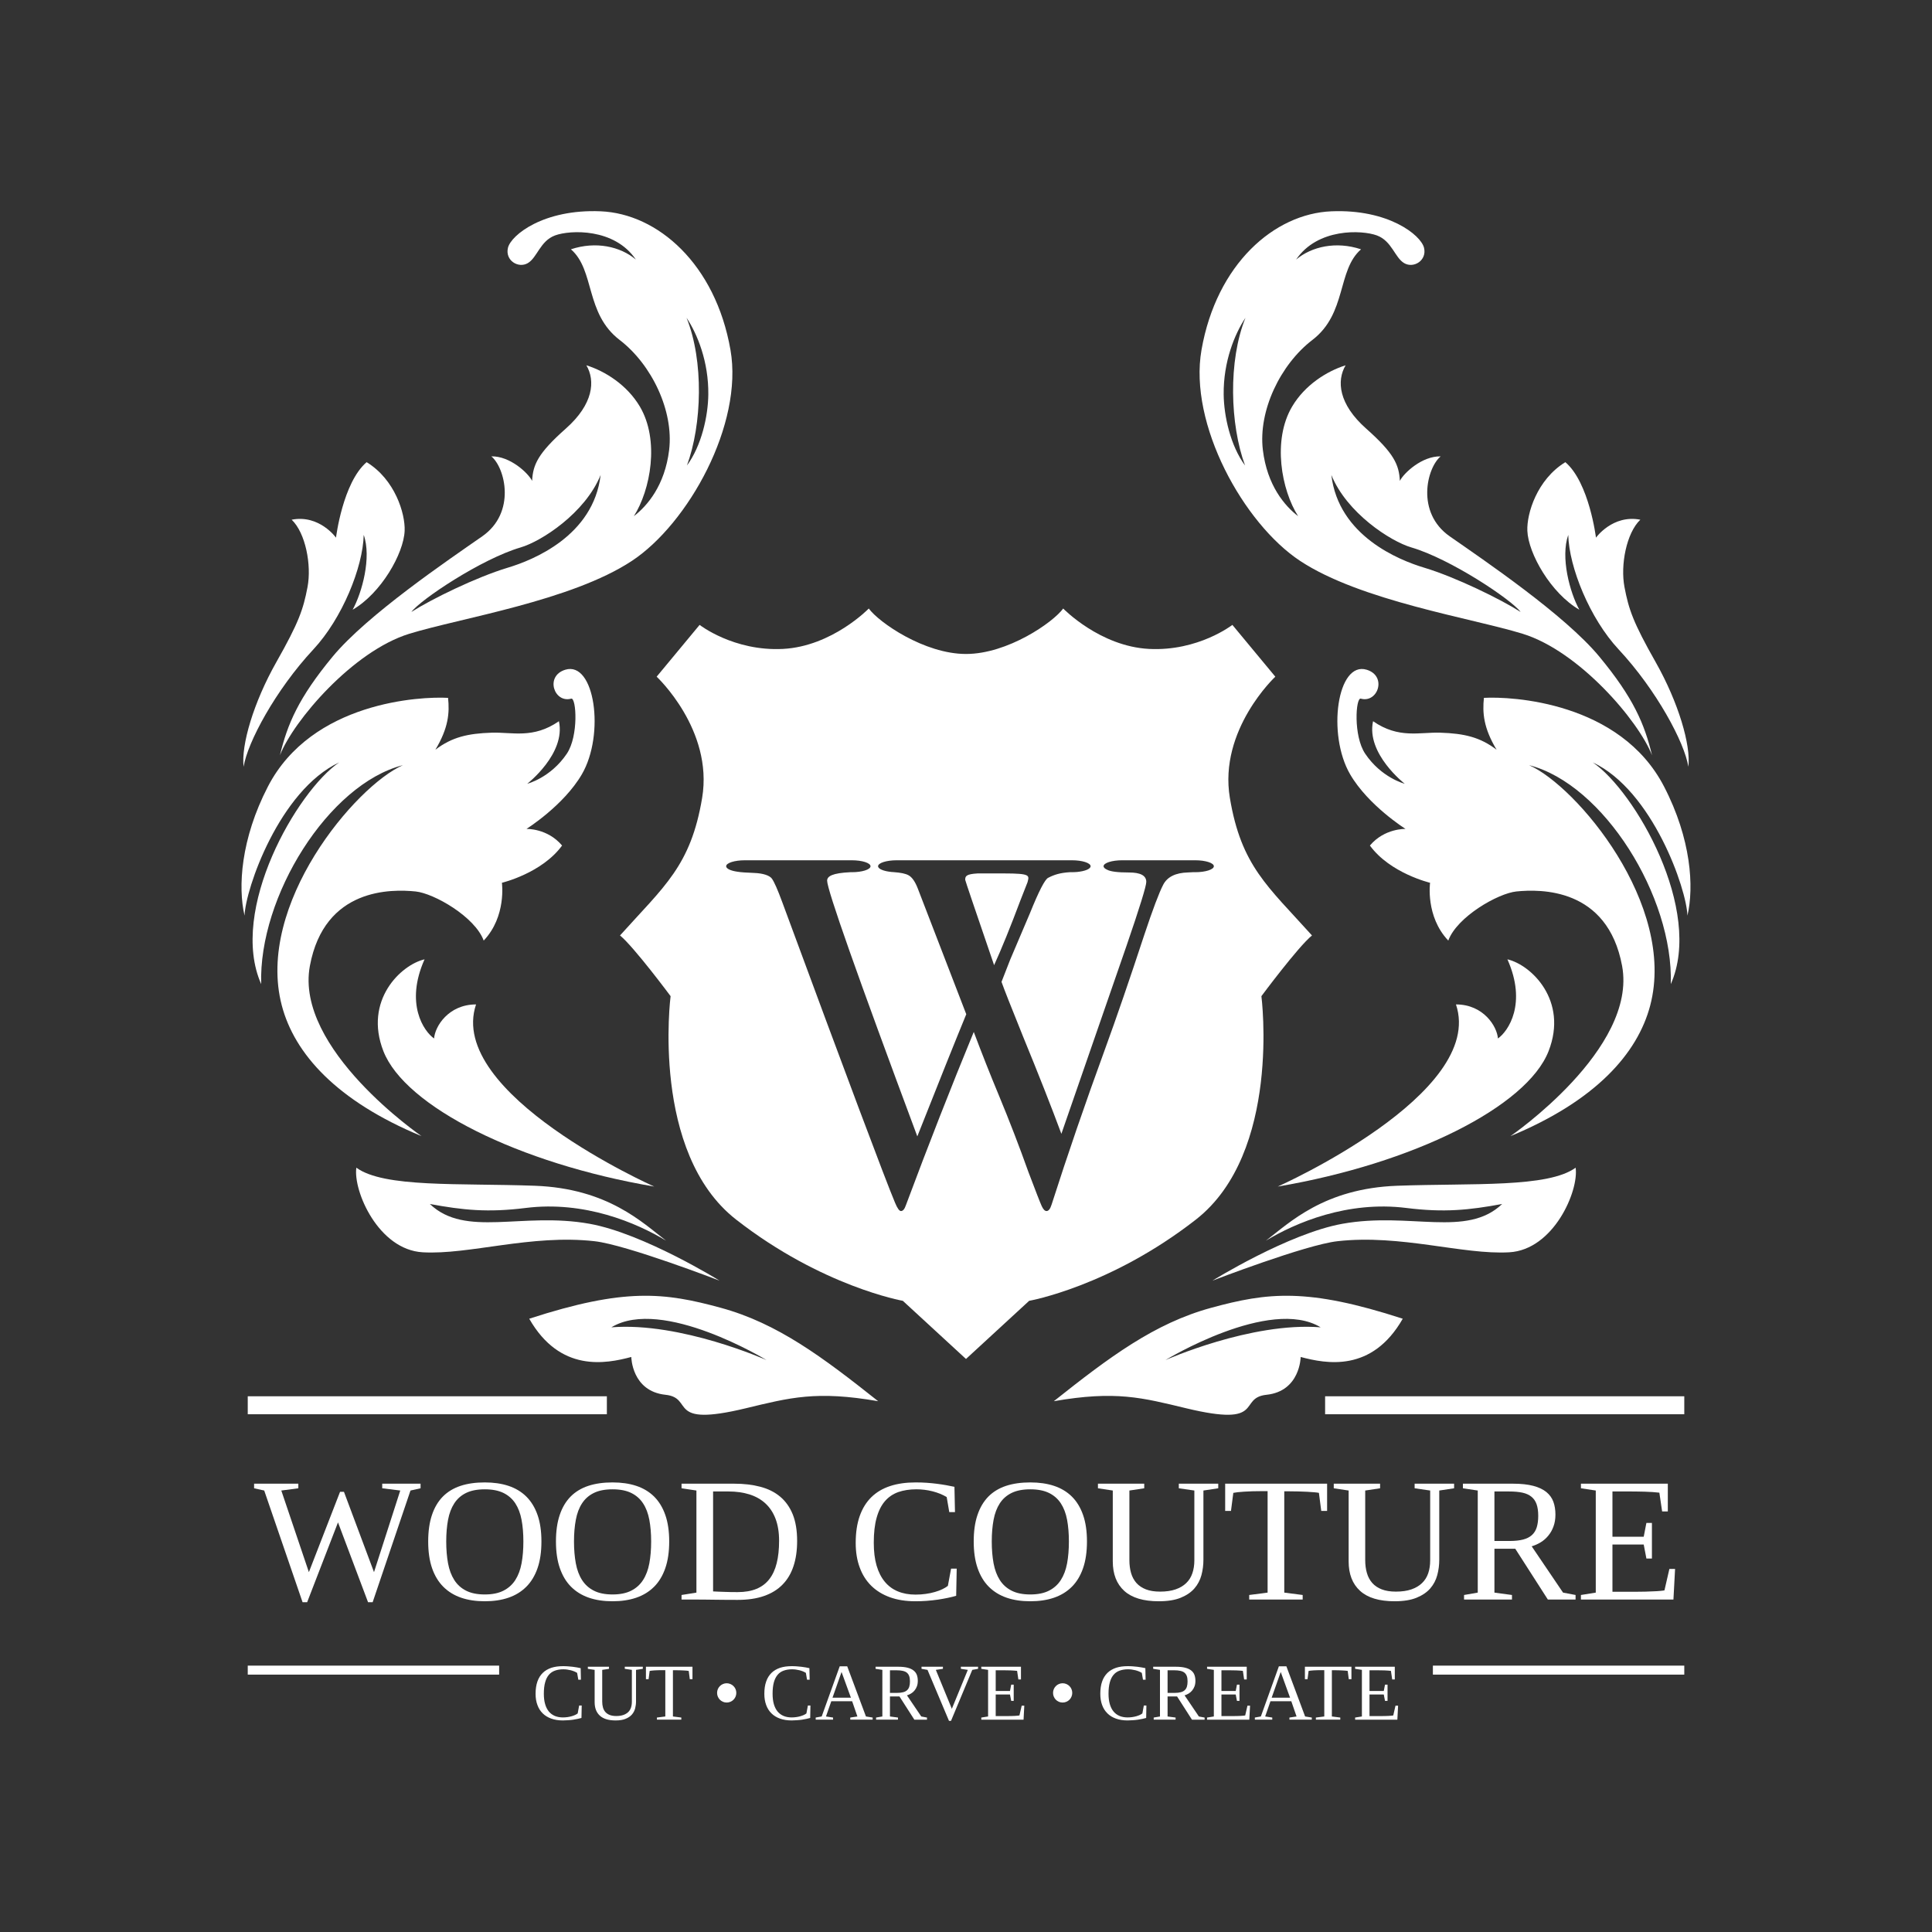
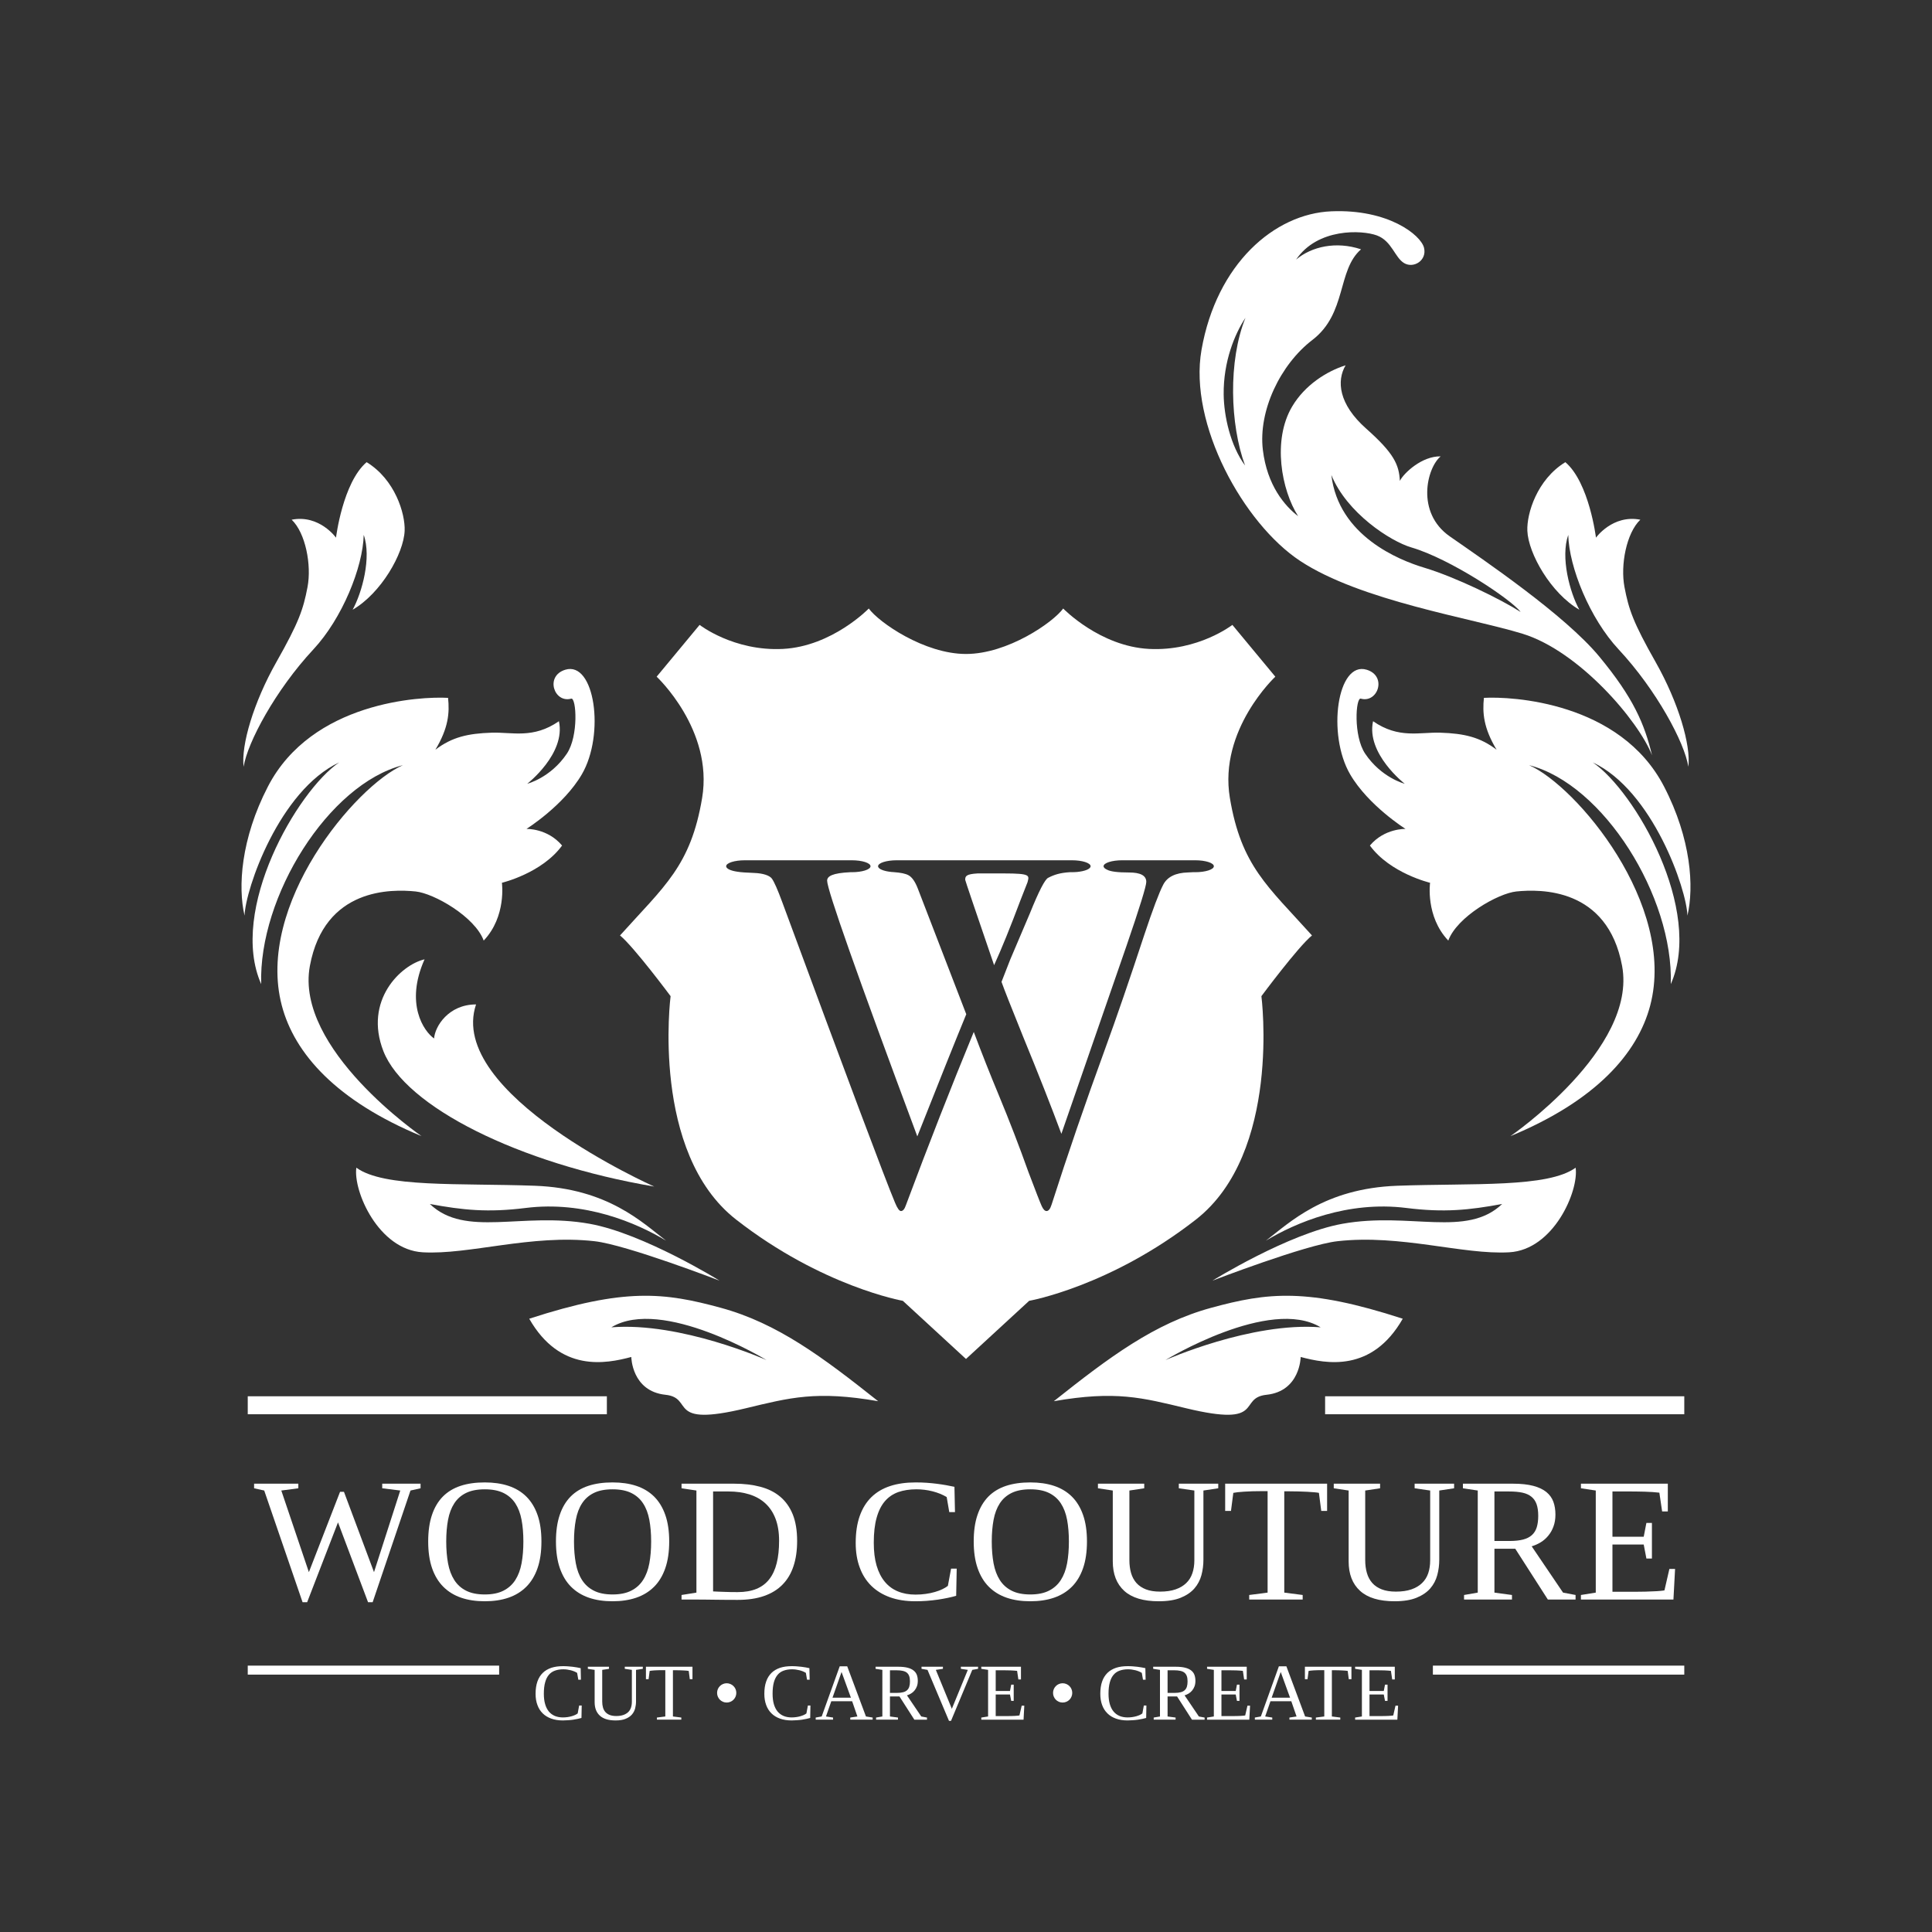
<svg xmlns="http://www.w3.org/2000/svg" version="1.1" id="Layer_1" x="0px" y="0px" width="566.93px" height="566.93px" viewBox="0 0 566.93 566.93" enable-background="new 0 0 566.93 566.93" xml:space="preserve">
  <rect x="0" y="0" width="566.93" height="566.93" fill="#333333" stroke="none" />
  <g>
    <path fill="#FFFFFF" d="M411.626,386.968c-28.027-9.111-39.624-7.729-56.235-3.198c-16.606,4.526-29.858,14.458-46.157,27.402   c18.164-3.159,25.918-1.04,38.896,2.085c23.506,5.654,14.937-3.057,23.516-3.97c9.922-1.045,10.029-11.094,10.029-11.094   C389.165,400.186,402.573,402.813,411.626,386.968z M341.987,399.106c0,0,30.645-18.677,45.547-9.614   C367.124,387.871,341.987,399.106,341.987,399.106z" />
    <path fill="#FFFFFF" d="M355.786,375.796c0,0,22.295-13.843,38.145-16.689c19.834-3.555,36.401,4.185,46.865-5.806   c-9.688,1.787-16.973,2.559-28.12,1.167c-17.241-2.163-32.529,4.336-41.206,9.6c6.895-5.264,17.09-15.332,38.535-16.118   c22.305-0.806,44.18,0.63,52.354-5.298c0.967,6.851-6.479,24.082-19.478,24.824c-13.638,0.776-31.841-5.347-50.42-3.252   C383.101,365.269,355.786,375.796,355.786,375.796z" />
-     <path fill="#FFFFFF" d="M374.956,348.184c0,0,61.113-27.188,52.285-53.443c8.135,0,12.07,6.509,12.314,9.995   c3.008-2.095,8.594-10.225,2.783-23.229c6.963,1.618,17.891,12.072,12.08,26.945C448.057,324.745,414.692,341.445,374.956,348.184z   " />
    <path fill="#FFFFFF" d="M443.228,333.388c0,0,37.295-25.562,32.764-49.953c-4.277-23.032-24.053-22.542-31.016-21.844   c-5.4,0.55-17.427,7.435-19.99,14.414c-6.738-7.09-5.342-16.963-5.342-16.963s-11.729-2.783-17.656-10.928   c4.297-5.109,10.459-4.875,10.459-4.875s-10.928-6.851-16.27-16.038c-6.821-11.719-3.779-33.33,4.883-30.671   c6.045,1.857,3.252,9.878-1.743,8.481c-1.499-0.41-2.227,10.939,1.284,16.149c4.756,7.09,11.611,8.831,11.611,8.831   s-11.387-8.831-9.297-18.359c7.554,5.239,13.682,3.164,19.756,3.369c6.963,0.229,11.616,1.284,16.494,5   c-3.838-6.387-4.18-10.811-3.721-15.218c8.018-0.471,39.971,1.121,52.861,26.021c7.969,15.376,8.833,29.51,6.86,37.881   c-0.229-7.793-10.229-36.721-27.773-44.963c12.319,8.366,32.534,43.33,22.891,65.06c0.815-25.68-19.751-58.673-41.587-64.252   c13.818,6.04,43.33,40.898,35.547,70.522C480.532,309.154,468.213,323.046,443.228,333.388z" />
    <path fill="#FFFFFF" d="M495.435,225.004c0.771-6.357-2.905-18.859-9.561-30.645c-6.67-11.76-7.939-15.563-9.18-22.067   c-1.245-6.504,0.576-15.918,4.648-19.79c-8.135-1.582-13.018,5.269-13.018,5.269s-1.973-16.15-8.984-22.151   c-8.32,5.081-11.357,15.098-11.152,20.135c0.273,6.665,6.895,18.317,15.254,23.166c-2.788-5.075-5.571-15.334-3.252-21.963   c0.234,9.529,6.338,24.539,14.761,33.582C486.099,202.498,494.351,217.944,495.435,225.004z" />
    <path fill="#FFFFFF" d="M469.331,192.703c-10.127-12.251-33.921-28.348-43.911-35.315c-9.995-6.978-6.738-20.1-2.671-23.469   c-5.469-0.12-10.806,4.878-11.973,7.194c-0.234-4.761-1.748-8.13-9.873-15.334c-8.135-7.197-8.721-14.043-6.045-18.584   c-5.576,1.743-11.963,5.815-15.684,12.085c-5.879,9.922-3.135,24.512,1.748,32.188c-3.955-3.03-9.082-9.041-10.342-19.409   c-1.396-11.499,5.117-25.091,14.521-32.297c10.186-7.8,7.207-20.447,14.287-26.604c-7.314-2.437-14.512-0.82-19.053,3.013   c6.279-9.287,19.287-8.708,23.701-7.087c4.414,1.638,5.234,6.509,8.018,8.135c2.783,1.633,6.738-0.811,5.811-4.526   c-0.938-3.723-10.459-11.389-27.188-10.686c-16.729,0.688-33.691,15.454-38.105,40.66c-3.823,21.818,12.393,51.001,28.936,61.924   c17.773,11.733,50.254,16.758,65.283,21.377c16.611,5.114,34.043,25.559,37.988,35.666   C482.573,212.444,479.321,204.785,469.331,192.703z M365.352,136.594c-4.302-5.813-6.196-14.529-6.274-20.801   c-0.117-9.646,3.223-17.783,6.396-22.542C360.356,105.913,360.938,124.626,365.352,136.594z M417.866,166.565   c-7.295-2.192-25.098-9.302-27.188-27.183c4.531,11.147,17.334,19.455,23.467,21.255c11.499,3.369,29.395,15.332,32.065,18.936   C440.405,175.857,427.153,169.353,417.866,166.565z" />
    <path fill="#FFFFFF" d="M185.249,398.193c0,0,0.112,10.049,10.029,11.094c8.584,0.908,0.01,9.624,23.516,3.97   c12.979-3.125,20.732-5.244,38.896-2.085c-16.309-12.944-29.551-22.876-46.152-27.402c-16.611-4.531-28.213-5.913-56.24,3.198   C164.36,402.813,177.769,400.186,185.249,398.193z M179.399,389.492c14.893-9.063,45.542,9.614,45.542,9.614   S199.805,387.871,179.399,389.492z" />
    <path fill="#FFFFFF" d="M211.147,375.796c0,0-22.305-13.843-38.154-16.689c-19.824-3.555-36.396,4.185-46.855-5.806   c9.678,1.787,16.963,2.559,28.115,1.167c17.236-2.163,32.529,4.336,41.201,9.6c-6.885-5.264-17.08-15.332-38.525-16.118   c-22.31-0.806-44.189,0.63-52.363-5.298c-0.967,6.851,6.484,24.082,19.478,24.824c13.638,0.776,31.831-5.347,50.425-3.252   C183.833,365.269,211.147,375.796,211.147,375.796z" />
    <path fill="#FFFFFF" d="M191.968,348.184c0,0-61.104-27.188-52.275-53.443c-8.13,0-12.08,6.509-12.314,9.995   c-3.018-2.095-8.604-10.225-2.793-23.229c-6.968,1.618-17.891,12.072-12.08,26.945   C118.872,324.745,152.241,341.445,191.968,348.184z" />
    <path fill="#FFFFFF" d="M123.696,333.388c0,0-37.295-25.562-32.764-49.953c4.277-23.032,24.048-22.542,31.016-21.844   c5.4,0.55,17.432,7.435,19.99,14.414c6.738-7.09,5.342-16.963,5.342-16.963s11.729-2.783,17.656-10.928   c-4.297-5.109-10.454-4.875-10.454-4.875s10.923-6.851,16.265-16.038c6.826-11.719,3.779-33.33-4.883-30.671   c-6.035,1.857-3.252,9.878,1.748,8.481c1.504-0.41,2.227,10.939-1.279,16.149c-4.766,7.09-11.621,8.831-11.621,8.831   s11.387-8.831,9.297-18.359c-7.549,5.239-13.672,3.164-19.751,3.369c-6.968,0.229-11.616,1.284-16.499,5   c3.838-6.387,4.189-10.811,3.721-15.218c-8.018-0.471-39.966,1.121-52.861,26.021c-7.959,15.376-8.828,29.51-6.855,37.881   c0.234-7.793,10.225-36.721,27.764-44.963c-12.31,8.366-32.529,43.33-22.881,65.06c-0.82-25.68,19.746-58.673,41.592-64.252   c-13.828,6.04-43.34,40.898-35.547,70.522C86.392,309.154,98.716,323.046,123.696,333.388z" />
    <path fill="#FFFFFF" d="M71.489,225.004c-0.771-6.357,2.91-18.859,9.565-30.645c6.665-11.76,7.939-15.563,9.18-22.067   c1.245-6.504-0.581-15.918-4.644-19.79c8.13-1.582,13.008,5.269,13.008,5.269s1.973-16.15,8.984-22.151   c8.33,5.081,11.357,15.098,11.157,20.135c-0.269,6.665-6.895,18.317-15.259,23.166c2.783-5.075,5.576-15.334,3.252-21.963   c-0.234,9.529-6.333,24.539-14.756,33.582C80.825,202.498,72.583,217.944,71.489,225.004z" />
-     <path fill="#FFFFFF" d="M82.144,221.63c3.955-10.107,21.377-30.552,37.988-35.666c15.034-4.619,47.52-9.644,65.293-21.377   c16.543-10.923,32.754-40.105,28.926-61.924c-4.409-25.206-21.367-39.971-38.105-40.66c-16.729-0.703-26.25,6.963-27.183,10.686   c-0.923,3.716,3.022,6.16,5.815,4.526c2.783-1.626,3.594-6.497,8.008-8.135c4.414-1.621,17.432-2.2,23.701,7.087   c-4.531-3.833-11.729-5.449-19.053-3.013c7.09,6.157,4.111,18.804,14.297,26.604c9.404,7.207,15.908,20.798,14.521,32.297   c-1.26,10.368-6.396,16.379-10.347,19.409c4.878-7.676,7.622-22.266,1.743-32.188c-3.721-6.27-10.107-10.342-15.684-12.085   c2.676,4.541,2.09,11.387-6.035,18.584c-8.135,7.204-9.648,10.573-9.883,15.334c-1.162-2.316-6.504-7.314-11.963-7.194   c4.063,3.369,7.324,16.491-2.676,23.469c-9.99,6.968-33.784,23.064-43.916,35.315C87.603,204.785,84.351,212.444,82.144,221.63z    M201.46,93.252c3.174,4.758,6.504,12.896,6.387,22.542c-0.068,6.271-1.973,14.987-6.27,20.801   C205.991,124.626,206.567,105.913,201.46,93.252z M120.718,179.573c2.671-3.604,20.557-15.566,32.061-18.936   c6.133-1.8,18.945-10.107,23.467-21.255c-2.09,17.881-19.893,24.99-27.183,27.183C139.771,169.353,126.523,175.857,120.718,179.573   z" />
    <rect x="388.843" y="409.727" fill="#FFFFFF" width="105.396" height="5.273" />
    <rect x="72.7" y="409.727" fill="#FFFFFF" width="105.381" height="5.273" />
    <rect x="420.469" y="488.765" fill="#FFFFFF" width="73.77" height="2.637" />
    <rect x="72.7" y="488.765" fill="#FFFFFF" width="73.77" height="2.637" />
    <path fill="#FFFFFF" d="M120.454,437.383l-11.104,32.778h-1.348l-8.818-23.428l-9.053,23.428h-1.343l-11.255-32.778l-2.969-0.659   v-1.348h12.979v1.348l-4.995,0.659l8.091,23.95l9.15-23.574h1.143l8.818,23.574l7.705-23.95l-5.293-0.659v-1.348h11.25v1.348   L120.454,437.383z" />
    <path fill="#FFFFFF" d="M125.649,452.334c0-3.003,0.371-5.601,1.104-7.773c0.732-2.188,1.797-3.979,3.203-5.41   c1.406-1.411,3.135-2.461,5.195-3.14s4.424-1.006,7.1-1.006c2.588,0,4.902,0.327,6.953,1.006c2.056,0.679,3.799,1.729,5.234,3.14   c1.436,1.431,2.539,3.223,3.301,5.41c0.762,2.173,1.138,4.771,1.138,7.773c0,3.013-0.376,5.62-1.138,7.827   c-0.762,2.197-1.865,4.028-3.301,5.459c-1.436,1.436-3.179,2.51-5.234,3.213c-2.051,0.703-4.365,1.045-6.953,1.045   s-4.902-0.342-6.943-1.045c-2.046-0.703-3.789-1.777-5.225-3.213c-1.436-1.431-2.534-3.262-3.301-5.459   C126.025,457.954,125.649,455.347,125.649,452.334z M130.942,452.334c0,2.373,0.181,4.507,0.532,6.421   c0.356,1.904,0.967,3.53,1.831,4.888c0.859,1.353,2.012,2.397,3.467,3.13c1.455,0.742,3.281,1.108,5.479,1.108   s4.023-0.366,5.479-1.108c1.45-0.732,2.607-1.777,3.486-3.13c0.864-1.357,1.479-2.983,1.831-4.888   c0.356-1.914,0.532-4.048,0.532-6.421c0-2.344-0.176-4.468-0.532-6.353c-0.352-1.895-0.967-3.506-1.831-4.834   c-0.879-1.328-2.036-2.344-3.486-3.057c-1.455-0.708-3.281-1.064-5.479-1.064s-4.023,0.356-5.479,1.064   c-1.455,0.713-2.607,1.729-3.467,3.057c-0.864,1.328-1.475,2.939-1.831,4.834C131.123,447.866,130.942,449.99,130.942,452.334z" />
    <path fill="#FFFFFF" d="M163.14,452.334c0-3.003,0.366-5.601,1.104-7.773c0.732-2.188,1.797-3.979,3.203-5.41   c1.406-1.411,3.135-2.461,5.195-3.14c2.07-0.679,4.429-1.006,7.1-1.006c2.588,0,4.902,0.327,6.958,1.006s3.804,1.729,5.239,3.14   c1.436,1.431,2.529,3.223,3.291,5.41c0.762,2.173,1.143,4.771,1.143,7.773c0,3.013-0.381,5.62-1.143,7.827   c-0.762,2.197-1.855,4.028-3.291,5.459c-1.436,1.436-3.184,2.51-5.239,3.213s-4.37,1.045-6.958,1.045s-4.902-0.342-6.943-1.045   s-3.789-1.777-5.225-3.213c-1.436-1.431-2.529-3.262-3.291-5.459C163.521,457.954,163.14,455.347,163.14,452.334z M168.433,452.334   c0,2.373,0.186,4.507,0.537,6.421c0.352,1.904,0.957,3.53,1.826,4.888c0.859,1.353,2.021,2.397,3.477,3.13   c1.445,0.742,3.271,1.108,5.469,1.108s4.023-0.366,5.479-1.108c1.45-0.732,2.617-1.777,3.481-3.13   c0.874-1.357,1.484-2.983,1.841-4.888c0.352-1.914,0.532-4.048,0.532-6.421c0-2.344-0.181-4.468-0.532-6.353   c-0.356-1.895-0.967-3.506-1.841-4.834c-0.864-1.328-2.031-2.344-3.481-3.057c-1.455-0.708-3.281-1.064-5.479-1.064   s-4.023,0.356-5.469,1.064c-1.455,0.713-2.617,1.729-3.477,3.057c-0.869,1.328-1.475,2.939-1.826,4.834   C168.618,447.866,168.433,449.99,168.433,452.334z" />
    <path fill="#FFFFFF" d="M215.435,435.376c2.822,0,5.371,0.293,7.637,0.894c2.28,0.591,4.219,1.553,5.82,2.881   c1.611,1.348,2.847,3.066,3.721,5.2c0.859,2.129,1.299,4.736,1.299,7.837c0,2.773-0.352,5.229-1.064,7.378   c-0.703,2.144-1.777,3.955-3.218,5.42c-1.436,1.475-3.247,2.583-5.435,3.345c-2.188,0.767-4.766,1.143-7.725,1.143   c-0.957,0-2.012-0.01-3.154-0.01c-1.143-0.015-2.256-0.024-3.359-0.034c-1.094-0.02-2.139-0.039-3.125-0.039   c-0.991-0.01-1.816-0.015-2.471-0.015h-4.365v-1.338l4.365-0.698v-29.956l-4.365-0.659v-1.348H215.435z M228.618,452.134   c0-2.5-0.352-4.658-1.045-6.475c-0.693-1.821-1.689-3.311-2.979-4.502c-1.289-1.182-2.847-2.061-4.678-2.637   c-1.826-0.566-3.857-0.859-6.104-0.859h-4.561v29.326c0.498,0.044,1.055,0.059,1.641,0.078c0.596,0.02,1.201,0.039,1.826,0.063   c0.625,0.029,1.26,0.049,1.895,0.054c0.635,0.01,1.25,0.01,1.855,0.01c2.148,0,3.989-0.322,5.518-0.952   c1.523-0.63,2.783-1.572,3.76-2.837c0.986-1.265,1.709-2.832,2.173-4.707C228.384,456.831,228.618,454.634,228.618,452.134z" />
    <path fill="#FFFFFF" d="M268.589,469.878c-2.764,0-5.239-0.386-7.412-1.162c-2.168-0.781-4.004-1.904-5.498-3.369   c-1.499-1.475-2.637-3.271-3.408-5.396c-0.786-2.114-1.172-4.512-1.172-7.188c0-3.037,0.391-5.674,1.182-7.91   c0.786-2.222,1.924-4.063,3.418-5.527c1.499-1.465,3.34-2.554,5.518-3.262c2.178-0.718,4.668-1.06,7.471-1.06   c1.172,0,2.271,0.034,3.301,0.107s2.012,0.176,2.954,0.293s1.831,0.259,2.676,0.405c0.845,0.151,1.665,0.313,2.456,0.483   l0.156,7.427h-1.675l-0.757-4.419c-1.191-0.718-2.559-1.274-4.121-1.68c-1.563-0.4-3.159-0.596-4.775-0.596   c-1.982,0-3.74,0.273-5.293,0.806c-1.543,0.552-2.852,1.431-3.916,2.656s-1.88,2.837-2.441,4.844   c-0.576,1.997-0.85,4.468-0.85,7.388c0,2.573,0.273,4.805,0.83,6.709c0.557,1.895,1.367,3.481,2.412,4.736   c1.045,1.26,2.329,2.207,3.838,2.822c1.514,0.63,3.232,0.938,5.161,0.938c1.05,0,2.051-0.063,3.003-0.205   c0.957-0.122,1.846-0.322,2.666-0.557c0.815-0.225,1.553-0.508,2.207-0.82c0.645-0.313,1.187-0.63,1.626-0.981l0.942-5.063h1.65   l-0.156,7.979c-0.708,0.205-1.523,0.41-2.437,0.601c-0.908,0.19-1.88,0.366-2.91,0.522c-1.03,0.146-2.114,0.269-3.247,0.356   C270.854,469.839,269.722,469.878,268.589,469.878z" />
    <path fill="#FFFFFF" d="M285.728,452.334c0-3.003,0.361-5.601,1.104-7.773c0.732-2.188,1.807-3.979,3.203-5.41   c1.406-1.411,3.135-2.461,5.195-3.14c2.07-0.679,4.434-1.006,7.104-1.006c2.583,0,4.907,0.327,6.958,1.006s3.799,1.729,5.234,3.14   c1.436,1.431,2.529,3.223,3.291,5.41c0.762,2.173,1.143,4.771,1.143,7.773c0,3.013-0.381,5.62-1.143,7.827   c-0.762,2.197-1.855,4.028-3.291,5.459c-1.436,1.436-3.184,2.51-5.234,3.213s-4.375,1.045-6.958,1.045   c-2.593,0-4.907-0.342-6.948-1.045s-3.789-1.777-5.225-3.213c-1.436-1.431-2.529-3.262-3.291-5.459   C286.108,457.954,285.728,455.347,285.728,452.334z M291.025,452.334c0,2.373,0.181,4.507,0.532,6.421   c0.356,1.904,0.967,3.53,1.826,4.888c0.859,1.353,2.021,2.397,3.472,3.13c1.45,0.742,3.281,1.108,5.479,1.108   c2.192,0,4.019-0.366,5.474-1.108c1.455-0.732,2.617-1.777,3.486-3.13c0.869-1.357,1.484-2.983,1.836-4.888   c0.352-1.914,0.527-4.048,0.527-6.421c0-2.344-0.176-4.468-0.527-6.353c-0.352-1.895-0.967-3.506-1.836-4.834   s-2.031-2.344-3.486-3.057c-1.455-0.708-3.281-1.064-5.474-1.064c-2.197,0-4.028,0.356-5.479,1.064   c-1.45,0.713-2.612,1.729-3.472,3.057s-1.47,2.939-1.826,4.834C291.206,447.866,291.025,449.99,291.025,452.334z" />
    <path fill="#FFFFFF" d="M350.474,437.383l-4.561-0.659v-1.348h11.572v1.348l-4.351,0.659v20.298c0,1.567-0.19,3.066-0.581,4.531   c-0.4,1.465-1.074,2.754-2.056,3.892s-2.319,2.041-4.019,2.739c-1.699,0.693-3.848,1.035-6.455,1.035   c-4.512,0-7.881-1.016-10.127-3.052c-2.236-2.041-3.359-4.922-3.359-8.657v-20.786l-4.355-0.659v-1.348h13.584v1.348l-4.355,0.659   v20.405c0,1.387,0.161,2.651,0.488,3.794c0.332,1.143,0.859,2.114,1.572,2.93c0.723,0.806,1.65,1.436,2.793,1.875   c1.133,0.439,2.52,0.659,4.141,0.659c1.777,0,3.301-0.22,4.565-0.659s2.31-1.06,3.13-1.86c0.82-0.791,1.416-1.758,1.797-2.891   c0.381-1.123,0.576-2.383,0.576-3.745V437.383z" />
    <path fill="#FFFFFF" d="M366.567,469.375v-1.338l5.4-0.698v-29.78h-1.299c-2.207,0-4.072,0.054-5.566,0.156   c-1.509,0.093-2.578,0.22-3.198,0.356l-0.684,5.293h-1.704v-7.988h29.912v7.988h-1.719l-0.684-5.293   c-0.303-0.073-0.757-0.127-1.357-0.176c-0.605-0.063-1.299-0.098-2.09-0.146c-0.796-0.034-1.66-0.073-2.598-0.098   c-0.938-0.029-1.904-0.039-2.881-0.039h-1.24v29.727l5.4,0.698v1.338H366.567z" />
    <path fill="#FFFFFF" d="M419.673,437.383l-4.561-0.659v-1.348h11.582v1.348l-4.355,0.659v20.298c0,1.567-0.195,3.066-0.586,4.531   s-1.074,2.754-2.051,3.892c-0.986,1.138-2.324,2.041-4.023,2.739c-1.694,0.693-3.848,1.035-6.445,1.035   c-4.512,0-7.891-1.016-10.127-3.052c-2.246-2.041-3.359-4.922-3.359-8.657v-20.786l-4.365-0.659v-1.348h13.594v1.348l-4.365,0.659   v20.405c0,1.387,0.166,2.651,0.498,3.794c0.322,1.143,0.85,2.114,1.572,2.93c0.713,0.806,1.646,1.436,2.788,1.875   c1.138,0.439,2.52,0.659,4.136,0.659c1.782,0,3.301-0.22,4.57-0.659c1.26-0.439,2.314-1.06,3.125-1.86   c0.825-0.791,1.426-1.758,1.807-2.891c0.381-1.123,0.566-2.383,0.566-3.745V437.383z" />
    <path fill="#FFFFFF" d="M438.53,454.468v12.871l5.146,0.698v1.338h-14.063v-1.338l4.023-0.698v-29.956l-4.355-0.659v-1.348h14.678   c2.383,0,4.375,0.215,5.967,0.635c1.602,0.42,2.881,1.035,3.843,1.812c0.962,0.791,1.646,1.743,2.056,2.856   c0.4,1.108,0.605,2.373,0.605,3.774c0,1.309-0.195,2.461-0.576,3.486c-0.371,1.025-0.884,1.924-1.528,2.7   c-0.64,0.781-1.382,1.431-2.227,1.943c-0.85,0.513-1.729,0.898-2.637,1.172l9.199,13.584l3.677,0.698v1.338h-8.135l-9.561-14.907   H438.53z M451.382,444.81c0-1.348-0.156-2.48-0.479-3.398c-0.322-0.913-0.82-1.646-1.504-2.197   c-0.684-0.566-1.567-0.967-2.637-1.201c-1.074-0.234-2.373-0.352-3.892-0.352h-4.341v14.526h4.492c1.553,0,2.866-0.146,3.926-0.42   c1.064-0.278,1.929-0.718,2.588-1.318c0.659-0.605,1.133-1.362,1.416-2.3C451.235,447.227,451.382,446.108,451.382,444.81z" />
    <path fill="#FFFFFF" d="M463.911,468.037l4.355-0.698v-29.956l-4.355-0.659v-1.348h25.498v8.145h-1.67l-0.811-5.508   c-0.542-0.059-1.196-0.117-1.963-0.181c-0.771-0.044-1.553-0.083-2.354-0.112c-0.791-0.015-1.538-0.044-2.256-0.044   c-0.703-0.015-1.25-0.015-1.641-0.015h-5.552v13.281h9.175l0.786-4.053h1.621v10.444h-1.621l-0.786-4.102h-9.175v13.862h6.685   c1.055,0,2.041-0.01,2.969-0.039c0.933-0.024,1.768-0.054,2.51-0.098c0.742-0.02,1.387-0.068,1.914-0.122   c0.537-0.044,0.928-0.098,1.182-0.156l1.445-6.284h1.67l-0.479,8.979h-27.148V468.037z" />
    <path fill="#FFFFFF" d="M165.151,504.849c-1.27,0-2.393-0.186-3.389-0.537c-0.986-0.352-1.826-0.864-2.51-1.538   c-0.684-0.669-1.201-1.484-1.553-2.466c-0.361-0.962-0.537-2.051-0.537-3.276c0-1.382,0.186-2.593,0.537-3.608   c0.361-1.025,0.879-1.855,1.572-2.529c0.674-0.664,1.523-1.157,2.51-1.494c0.996-0.322,2.139-0.479,3.418-0.479   c0.527,0,1.03,0.01,1.504,0.054c0.469,0.034,0.918,0.083,1.348,0.127c0.43,0.063,0.83,0.122,1.221,0.181   c0.386,0.078,0.762,0.146,1.123,0.225l0.068,3.394h-0.762l-0.352-2.012c-0.537-0.332-1.162-0.586-1.875-0.771   c-0.713-0.181-1.445-0.278-2.188-0.278c-0.903,0-1.709,0.132-2.412,0.381s-1.299,0.64-1.787,1.201   c-0.488,0.566-0.859,1.299-1.113,2.212c-0.264,0.918-0.391,2.036-0.391,3.379c0,1.172,0.127,2.197,0.381,3.052   c0.254,0.879,0.625,1.602,1.099,2.178c0.479,0.566,1.064,0.996,1.753,1.289c0.693,0.283,1.475,0.43,2.354,0.43   c0.479,0,0.938-0.034,1.377-0.098c0.43-0.063,0.84-0.146,1.221-0.259c0.366-0.112,0.703-0.229,0.996-0.366   c0.303-0.146,0.547-0.293,0.752-0.449l0.43-2.314h0.752l-0.073,3.643c-0.327,0.093-0.698,0.186-1.108,0.273   c-0.42,0.093-0.864,0.166-1.338,0.239c-0.469,0.063-0.962,0.122-1.475,0.151C166.187,504.824,165.669,504.849,165.151,504.849z" />
    <path fill="#FFFFFF" d="M185.415,490.01l-2.08-0.303v-0.615h5.293v0.615l-1.992,0.303v9.272c0,0.708-0.098,1.392-0.264,2.061   c-0.186,0.669-0.498,1.265-0.947,1.777c-0.444,0.518-1.055,0.928-1.836,1.25c-0.771,0.322-1.758,0.479-2.939,0.479   c-2.061,0-3.604-0.464-4.619-1.392c-1.025-0.933-1.538-2.251-1.538-3.955v-9.492l-1.992-0.303v-0.615h6.206v0.615l-1.992,0.303   v9.321c0,0.63,0.078,1.196,0.225,1.729c0.146,0.522,0.391,0.962,0.718,1.338c0.327,0.361,0.757,0.649,1.274,0.85   s1.152,0.303,1.895,0.303c0.811,0,1.504-0.103,2.08-0.303s1.055-0.488,1.431-0.84c0.376-0.366,0.645-0.806,0.82-1.318   c0.171-0.527,0.259-1.094,0.259-1.714V490.01z" />
    <path fill="#FFFFFF" d="M192.769,504.619v-0.62l2.461-0.313v-13.594h-0.586c-1.016,0-1.865,0.024-2.549,0.063   c-0.684,0.044-1.172,0.107-1.455,0.166l-0.313,2.417h-0.781v-3.647h13.657v3.647h-0.786l-0.313-2.417   c-0.137-0.029-0.347-0.059-0.615-0.083c-0.278-0.02-0.596-0.049-0.957-0.063c-0.361-0.02-0.762-0.029-1.191-0.049   c-0.43-0.01-0.859-0.01-1.309-0.01h-0.566v13.569l2.461,0.313v0.62H192.769z" />
    <path fill="#FFFFFF" d="M216.064,496.768c0,0.391-0.073,0.757-0.22,1.099c-0.146,0.347-0.352,0.645-0.605,0.903   s-0.552,0.459-0.898,0.605c-0.342,0.146-0.708,0.22-1.104,0.22c-0.391,0-0.762-0.073-1.099-0.22s-0.64-0.347-0.894-0.605   s-0.454-0.557-0.601-0.903c-0.146-0.342-0.22-0.708-0.22-1.099c0-0.396,0.073-0.762,0.22-1.108   c0.146-0.342,0.347-0.635,0.601-0.889c0.254-0.259,0.557-0.459,0.894-0.605s0.708-0.229,1.099-0.229   c0.396,0,0.762,0.083,1.104,0.229c0.347,0.146,0.645,0.347,0.898,0.605c0.254,0.254,0.459,0.547,0.605,0.889   C215.991,496.006,216.064,496.372,216.064,496.768z" />
    <path fill="#FFFFFF" d="M232.28,504.849c-1.27,0-2.402-0.186-3.389-0.537c-0.991-0.352-1.836-0.864-2.51-1.538   c-0.684-0.669-1.206-1.484-1.558-2.466c-0.356-0.962-0.532-2.051-0.532-3.276c0-1.382,0.176-2.593,0.537-3.608   c0.352-1.025,0.879-1.855,1.563-2.529c0.684-0.664,1.523-1.157,2.52-1.494c0.986-0.322,2.129-0.479,3.413-0.479   c0.532,0,1.03,0.01,1.499,0.054c0.469,0.034,0.928,0.083,1.348,0.127c0.435,0.063,0.84,0.122,1.226,0.181   c0.386,0.078,0.762,0.146,1.118,0.225l0.073,3.394h-0.767l-0.342-2.012c-0.537-0.332-1.167-0.586-1.885-0.771   c-0.713-0.181-1.436-0.278-2.178-0.278c-0.908,0-1.709,0.132-2.412,0.381c-0.713,0.249-1.309,0.64-1.787,1.201   c-0.488,0.566-0.859,1.299-1.123,2.212c-0.254,0.918-0.381,2.036-0.381,3.379c0,1.172,0.127,2.197,0.371,3.052   c0.264,0.879,0.625,1.602,1.104,2.178c0.479,0.566,1.064,0.996,1.758,1.289c0.684,0.283,1.475,0.43,2.354,0.43   c0.479,0,0.938-0.034,1.367-0.098c0.439-0.063,0.845-0.146,1.221-0.259c0.371-0.112,0.703-0.229,1.006-0.366   c0.298-0.146,0.547-0.293,0.742-0.449l0.435-2.314h0.747l-0.068,3.643c-0.322,0.093-0.693,0.186-1.113,0.273   c-0.415,0.093-0.859,0.166-1.328,0.239c-0.469,0.063-0.962,0.122-1.484,0.151C233.315,504.824,232.793,504.849,232.28,504.849z" />
    <path fill="#FFFFFF" d="M244.458,503.999v0.62h-5.098v-0.62l1.758-0.313l5.293-14.727h2.197l5.498,14.727l1.963,0.313v0.62h-6.563   v-0.62l2.09-0.313l-1.543-4.478h-6.113l-1.563,4.478L244.458,503.999z M246.948,490.63l-2.656,7.544h5.4L246.948,490.63z" />
    <path fill="#FFFFFF" d="M261.152,497.808v5.879l2.349,0.313v0.62h-6.421v-0.62l1.841-0.313V490.01l-1.992-0.303v-0.615h6.699   c1.084,0,1.997,0.103,2.725,0.293c0.732,0.19,1.309,0.469,1.748,0.825s0.762,0.786,0.947,1.299s0.273,1.084,0.273,1.729   c0,0.601-0.088,1.128-0.259,1.597c-0.171,0.454-0.405,0.864-0.698,1.226c-0.293,0.356-0.635,0.659-1.025,0.889   c-0.381,0.239-0.781,0.41-1.201,0.532l4.199,6.206l1.68,0.313v0.62h-3.711l-4.365-6.812H261.152z M267.017,493.398   c0-0.615-0.068-1.128-0.215-1.548c-0.146-0.415-0.376-0.752-0.693-1.016c-0.313-0.249-0.713-0.425-1.201-0.532   c-0.488-0.112-1.084-0.171-1.777-0.171h-1.978v6.636h2.046c0.713,0,1.309-0.059,1.797-0.195c0.488-0.117,0.879-0.317,1.182-0.596   c0.303-0.283,0.518-0.62,0.645-1.05C266.958,494.497,267.017,493.999,267.017,493.398z" />
    <path fill="#FFFFFF" d="M287.007,489.092v0.615l-1.699,0.303l-6.24,14.961h-0.596l-6.304-14.961l-1.753-0.303v-0.615h6.279v0.615   l-2.08,0.303l4.697,11.426l4.688-11.426l-2.041-0.303v-0.615H287.007z" />
    <path fill="#FFFFFF" d="M287.954,503.999l1.992-0.313V490.01l-1.992-0.303v-0.615h11.641v3.721h-0.762l-0.371-2.51   c-0.244-0.039-0.547-0.063-0.889-0.083c-0.356-0.029-0.713-0.044-1.084-0.059c-0.356-0.005-0.703-0.015-1.025-0.015   c-0.322-0.015-0.571-0.015-0.747-0.015h-2.534v6.074h4.189l0.361-1.855h0.732v4.766h-0.732l-0.361-1.875h-4.189v6.328h3.047   c0.483,0,0.933,0,1.357-0.01s0.811-0.029,1.147-0.039c0.337-0.029,0.63-0.034,0.874-0.063c0.244-0.024,0.42-0.044,0.537-0.073   l0.664-2.866h0.762l-0.215,4.102h-12.402V503.999z" />
    <path fill="#FFFFFF" d="M314.644,496.768c0,0.391-0.078,0.757-0.225,1.099c-0.146,0.347-0.342,0.645-0.596,0.903   s-0.557,0.459-0.898,0.605s-0.713,0.22-1.104,0.22c-0.396,0-0.762-0.073-1.104-0.22s-0.635-0.347-0.889-0.605   s-0.454-0.557-0.601-0.903c-0.146-0.342-0.22-0.708-0.22-1.099c0-0.396,0.073-0.762,0.22-1.108   c0.146-0.342,0.347-0.635,0.601-0.889c0.254-0.259,0.547-0.459,0.889-0.605s0.708-0.229,1.104-0.229   c0.391,0,0.762,0.083,1.104,0.229s0.645,0.347,0.898,0.605c0.254,0.254,0.449,0.547,0.596,0.889   C314.565,496.006,314.644,496.372,314.644,496.768z" />
    <path fill="#FFFFFF" d="M330.854,504.849c-1.26,0-2.393-0.186-3.379-0.537c-0.996-0.352-1.836-0.864-2.51-1.538   c-0.684-0.669-1.206-1.484-1.563-2.466c-0.352-0.962-0.527-2.051-0.527-3.276c0-1.382,0.176-2.593,0.532-3.608   c0.356-1.025,0.884-1.855,1.567-2.529c0.684-0.664,1.523-1.157,2.52-1.494c0.986-0.322,2.129-0.479,3.408-0.479   c0.532,0,1.035,0.01,1.504,0.054c0.469,0.034,0.923,0.083,1.348,0.127c0.43,0.063,0.84,0.122,1.221,0.181   c0.391,0.078,0.762,0.146,1.123,0.225l0.073,3.394h-0.767l-0.352-2.012c-0.537-0.332-1.162-0.586-1.875-0.771   c-0.713-0.181-1.445-0.278-2.183-0.278c-0.903,0-1.704,0.132-2.412,0.381s-1.304,0.64-1.787,1.201   c-0.488,0.566-0.864,1.299-1.118,2.212c-0.259,0.918-0.391,2.036-0.391,3.379c0,1.172,0.132,2.197,0.381,3.052   c0.259,0.879,0.625,1.602,1.104,2.178c0.479,0.566,1.064,0.996,1.753,1.289c0.688,0.283,1.475,0.43,2.354,0.43   c0.474,0,0.938-0.034,1.372-0.098c0.439-0.063,0.84-0.146,1.221-0.259c0.371-0.112,0.703-0.229,1.006-0.366   c0.293-0.146,0.537-0.293,0.742-0.449l0.43-2.314h0.752l-0.068,3.643c-0.327,0.093-0.693,0.186-1.113,0.273   c-0.415,0.093-0.859,0.166-1.328,0.239c-0.469,0.063-0.967,0.122-1.484,0.151C331.89,504.824,331.372,504.849,330.854,504.849z" />
    <path fill="#FFFFFF" d="M342.617,497.808v5.879l2.349,0.313v0.62h-6.421v-0.62l1.841-0.313V490.01l-1.992-0.303v-0.615h6.699   c1.084,0,1.992,0.103,2.725,0.293s1.318,0.469,1.758,0.825s0.752,0.786,0.933,1.299s0.278,1.084,0.278,1.729   c0,0.601-0.088,1.128-0.259,1.597c-0.171,0.454-0.405,0.864-0.698,1.226c-0.293,0.356-0.635,0.659-1.021,0.889   c-0.386,0.239-0.786,0.41-1.206,0.532l4.199,6.206l1.68,0.313v0.62h-3.711l-4.365-6.812H342.617z M348.481,493.398   c0-0.615-0.068-1.128-0.215-1.548c-0.146-0.415-0.381-0.752-0.693-1.016c-0.313-0.249-0.713-0.425-1.201-0.532   c-0.488-0.112-1.084-0.171-1.777-0.171h-1.978v6.636h2.046c0.713,0,1.309-0.059,1.797-0.195c0.488-0.117,0.879-0.317,1.182-0.596   c0.303-0.283,0.518-0.62,0.645-1.05C348.418,494.497,348.481,493.999,348.481,493.398z" />
    <path fill="#FFFFFF" d="M354.204,503.999l1.987-0.313V490.01l-1.987-0.303v-0.615h11.641v3.721h-0.762l-0.371-2.51   c-0.254-0.039-0.547-0.063-0.898-0.083c-0.352-0.029-0.708-0.044-1.074-0.059c-0.361-0.005-0.703-0.015-1.025-0.015   c-0.332-0.015-0.576-0.015-0.752-0.015h-2.539v6.074h4.189l0.361-1.855h0.742v4.766h-0.742l-0.361-1.875h-4.189v6.328h3.057   c0.479,0,0.928,0,1.357-0.01c0.42-0.01,0.801-0.029,1.143-0.039c0.342-0.029,0.625-0.034,0.879-0.063   c0.244-0.024,0.42-0.044,0.537-0.073l0.659-2.866h0.762l-0.22,4.102h-12.393V503.999z" />
    <path fill="#FFFFFF" d="M373.335,503.999v0.62h-5.107v-0.62l1.758-0.313l5.293-14.727h2.197l5.498,14.727l1.963,0.313v0.62h-6.563   v-0.62l2.09-0.313l-1.543-4.478h-6.113l-1.553,4.478L373.335,503.999z M375.82,490.63l-2.661,7.544h5.4L375.82,490.63z" />
    <path fill="#FFFFFF" d="M386.133,504.619v-0.62l2.466-0.313v-13.594h-0.591c-1.011,0-1.86,0.024-2.544,0.063   c-0.693,0.044-1.172,0.107-1.465,0.166l-0.313,2.417h-0.771v-3.647h13.652v3.647h-0.781l-0.313-2.417   c-0.137-0.029-0.347-0.059-0.625-0.083c-0.273-0.02-0.586-0.049-0.947-0.063c-0.371-0.02-0.762-0.029-1.191-0.049   c-0.425-0.01-0.864-0.01-1.309-0.01h-0.576v13.569l2.471,0.313v0.62H386.133z" />
    <path fill="#FFFFFF" d="M397.651,503.999l1.987-0.313V490.01l-1.987-0.303v-0.615h11.641v3.721h-0.762l-0.376-2.51   c-0.249-0.039-0.542-0.063-0.894-0.083c-0.352-0.029-0.708-0.044-1.069-0.059c-0.366-0.005-0.708-0.015-1.03-0.015   c-0.322-0.015-0.576-0.015-0.752-0.015h-2.539v6.074h4.189l0.361-1.855h0.742v4.766h-0.742l-0.361-1.875h-4.189v6.328h3.057   c0.479,0,0.928,0,1.357-0.01c0.42-0.01,0.801-0.029,1.143-0.039c0.342-0.029,0.635-0.034,0.869-0.063   c0.244-0.024,0.43-0.044,0.547-0.073l0.654-2.866h0.762l-0.215,4.102h-12.393V503.999z" />
    <g>
      <path fill="#FFFFFF" d="M301.52,258.883c0.48-1.966,1.063-2.583-6.915-2.583h-3.74h-3.969c-3.456,0.194-3.663,0.821-3.663,1.881    c0,0.193,2.825,8.541,8.478,25.04c2.193-4.804,4.771-11.146,7.727-19.028L301.52,258.883z" />
      <path fill="#FFFFFF" d="M384.99,274.5c-12.974-14.448-20.767-20.374-24.097-40.376c-3.33-20,13.34-35.557,13.34-35.557    l-12.603-15.2c0,0-10.005,7.795-24.453,7.053c-14.443-0.747-25.19-11.855-25.19-11.855c-2.959,4.07-16.299,13.338-28.525,13.338    c-12.217,0-25.562-9.268-28.525-13.338c0,0-10.742,11.108-25.186,11.855c-14.448,0.742-24.453-7.053-24.453-7.053l-12.607,15.2    c0,0,16.68,15.557,13.35,35.557c-3.34,20.002-11.133,25.928-24.102,40.376c4.082,3.335,14.844,17.814,14.844,17.814    s-5.938,45.958,19.258,65.587c25.19,19.644,48.887,23.813,48.887,23.813l18.535,17.065l18.535-17.065    c0,0,23.701-4.17,48.896-23.813c25.195-19.629,19.258-65.587,19.258-65.587S380.903,277.834,384.99,274.5z M350.71,255.941h-0.715    c-0.428,0.031-0.881,0.057-1.387,0.071c-3.649,0.097-6.073,1.296-7.272,3.6c-1.201,2.304-3.049,7.2-5.544,14.688    c-4.324,13.151-8.17,24.334-11.531,33.548c-5.756,15.745-10.984,30.965-15.685,45.652c-0.394,1.246-0.887,1.872-1.477,1.872    c-0.492,0-0.96-0.479-1.403-1.431c-0.443-0.955-1.746-4.296-3.911-10.023c-2.673-7.5-5.586-15.047-8.736-22.643    c-2.484-5.963-4.919-12.116-7.304-18.461c-6.687,16.227-13.324,33.172-19.915,50.838c-0.387,1.146-0.87,1.72-1.451,1.72    c-0.483,0-1.063-0.817-1.739-2.448c-2.977-7.104-14.017-36.526-33.122-88.272c-1.345-3.647-2.354-5.926-3.024-6.84    c-0.673-0.911-2.557-1.559-5.244-1.656c-2.19-0.091-3.789-0.175-4.87-0.361c-1.939-0.27-3.296-0.886-3.296-1.604    c0-0.966,2.455-1.75,5.484-1.75h31.392c3.03,0,5.485,0.784,5.485,1.75s-2.455,1.75-5.485,1.75h-0.457    c-5.252,0.254-6.787,1.178-6.787,2.485c0,2.689,8.82,27.7,26.464,75.035c6.415-16.217,11.203-28.165,14.364-35.842l-14.218-36.88    c-0.774-2.009-1.667-3.301-2.68-3.875c-0.906-0.514-2.271-0.793-4.48-0.954c-0.08-0.004-0.16-0.01-0.238-0.016    c-0.187-0.012-0.368-0.025-0.567-0.037h0.129c-2.218-0.225-3.825-0.886-3.825-1.668c0-0.966,2.456-1.75,5.485-1.75h51.392    c3.03,0,5.485,0.784,5.485,1.75c0,0.793-1.656,1.463-3.926,1.677h0.11c-0.05,0-0.092,0.002-0.142,0.002    c-0.485,0.045-0.997,0.07-1.528,0.07h-0.61c-2.852,0.181-4.589,0.728-6.364,1.653c-0.961,0.481-2.736,3.933-5.328,10.359    c-1.163,2.687-3.101,7.243-5.814,13.669c-0.564,1.444-1.41,3.613-2.538,6.502c0.669,1.921,2.771,7.254,6.303,15.997    c4.563,11.113,8.315,20.645,11.264,28.594c5.399-15.543,11.765-33.919,19.096-55.123c3.879-11.288,5.818-17.559,5.818-18.814    c0-1.832-1.681-2.75-5.04-2.75c-3.326,0-5.451-0.271-6.426-0.802c-0.668-0.29-1.068-0.647-1.068-1.035    c0-0.966,2.455-1.75,5.484-1.75h21.392c3.03,0,5.485,0.784,5.485,1.75S353.74,255.941,350.71,255.941z" />
    </g>
  </g>
</svg>